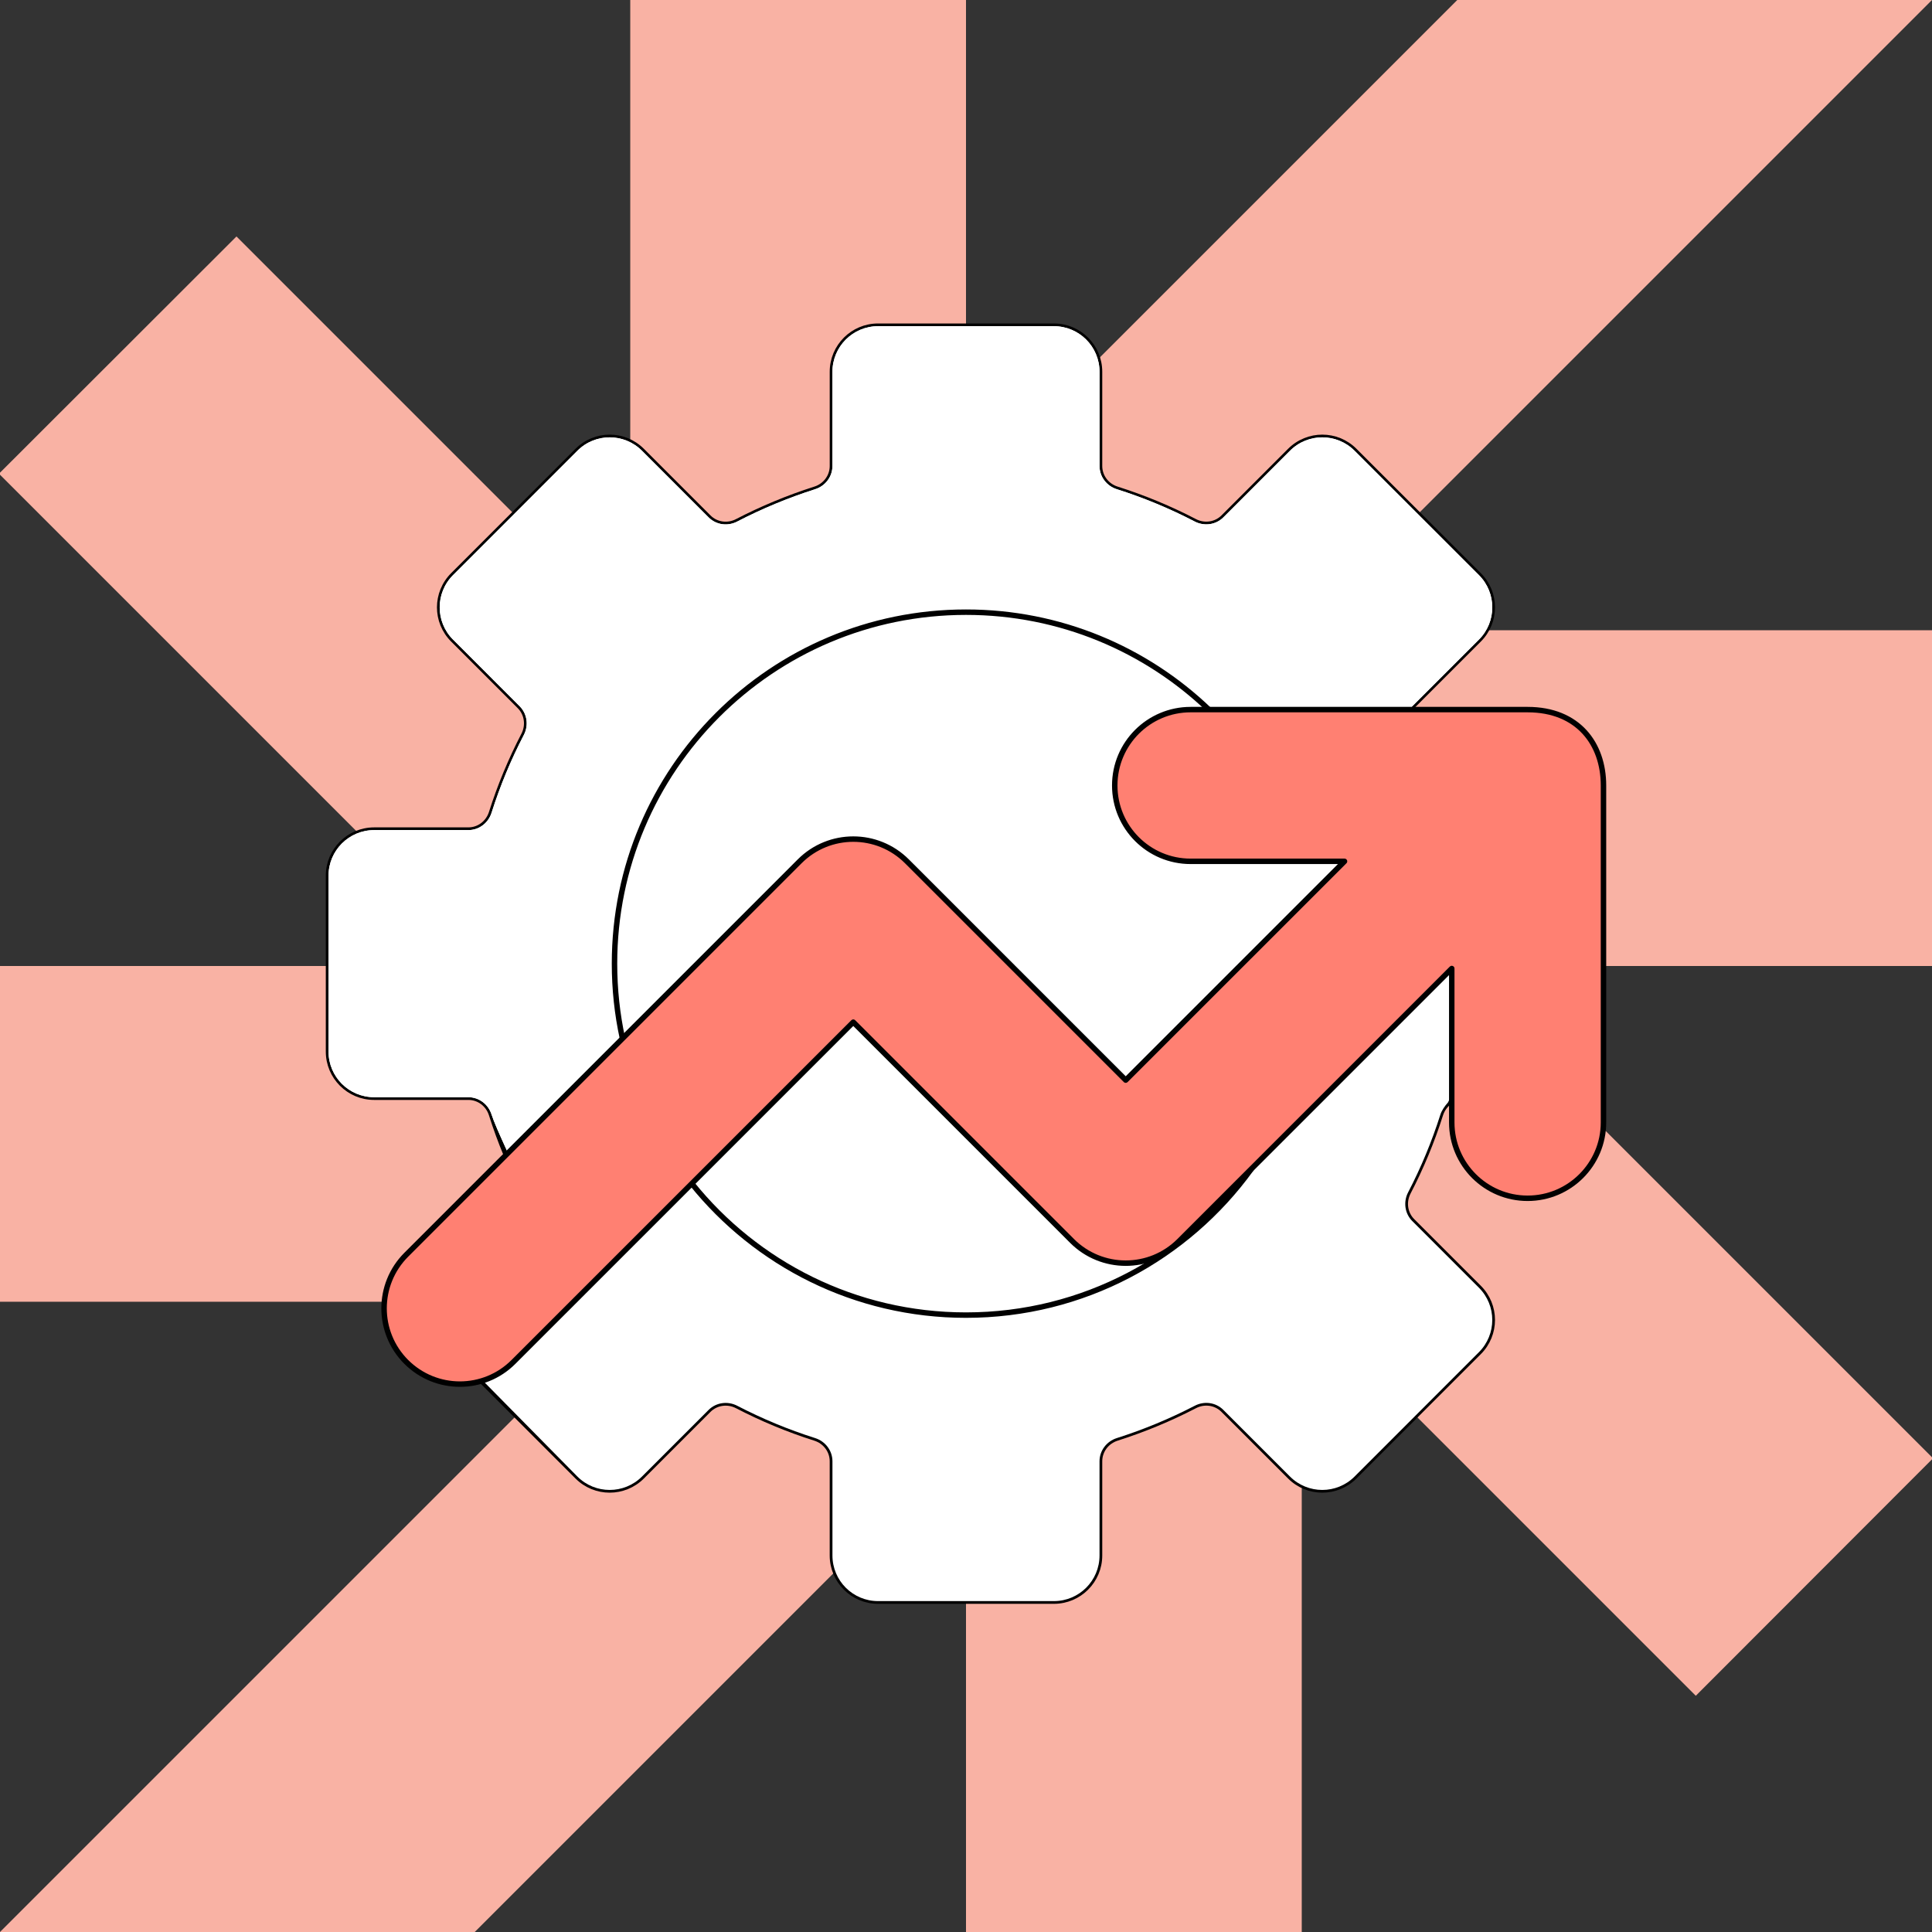
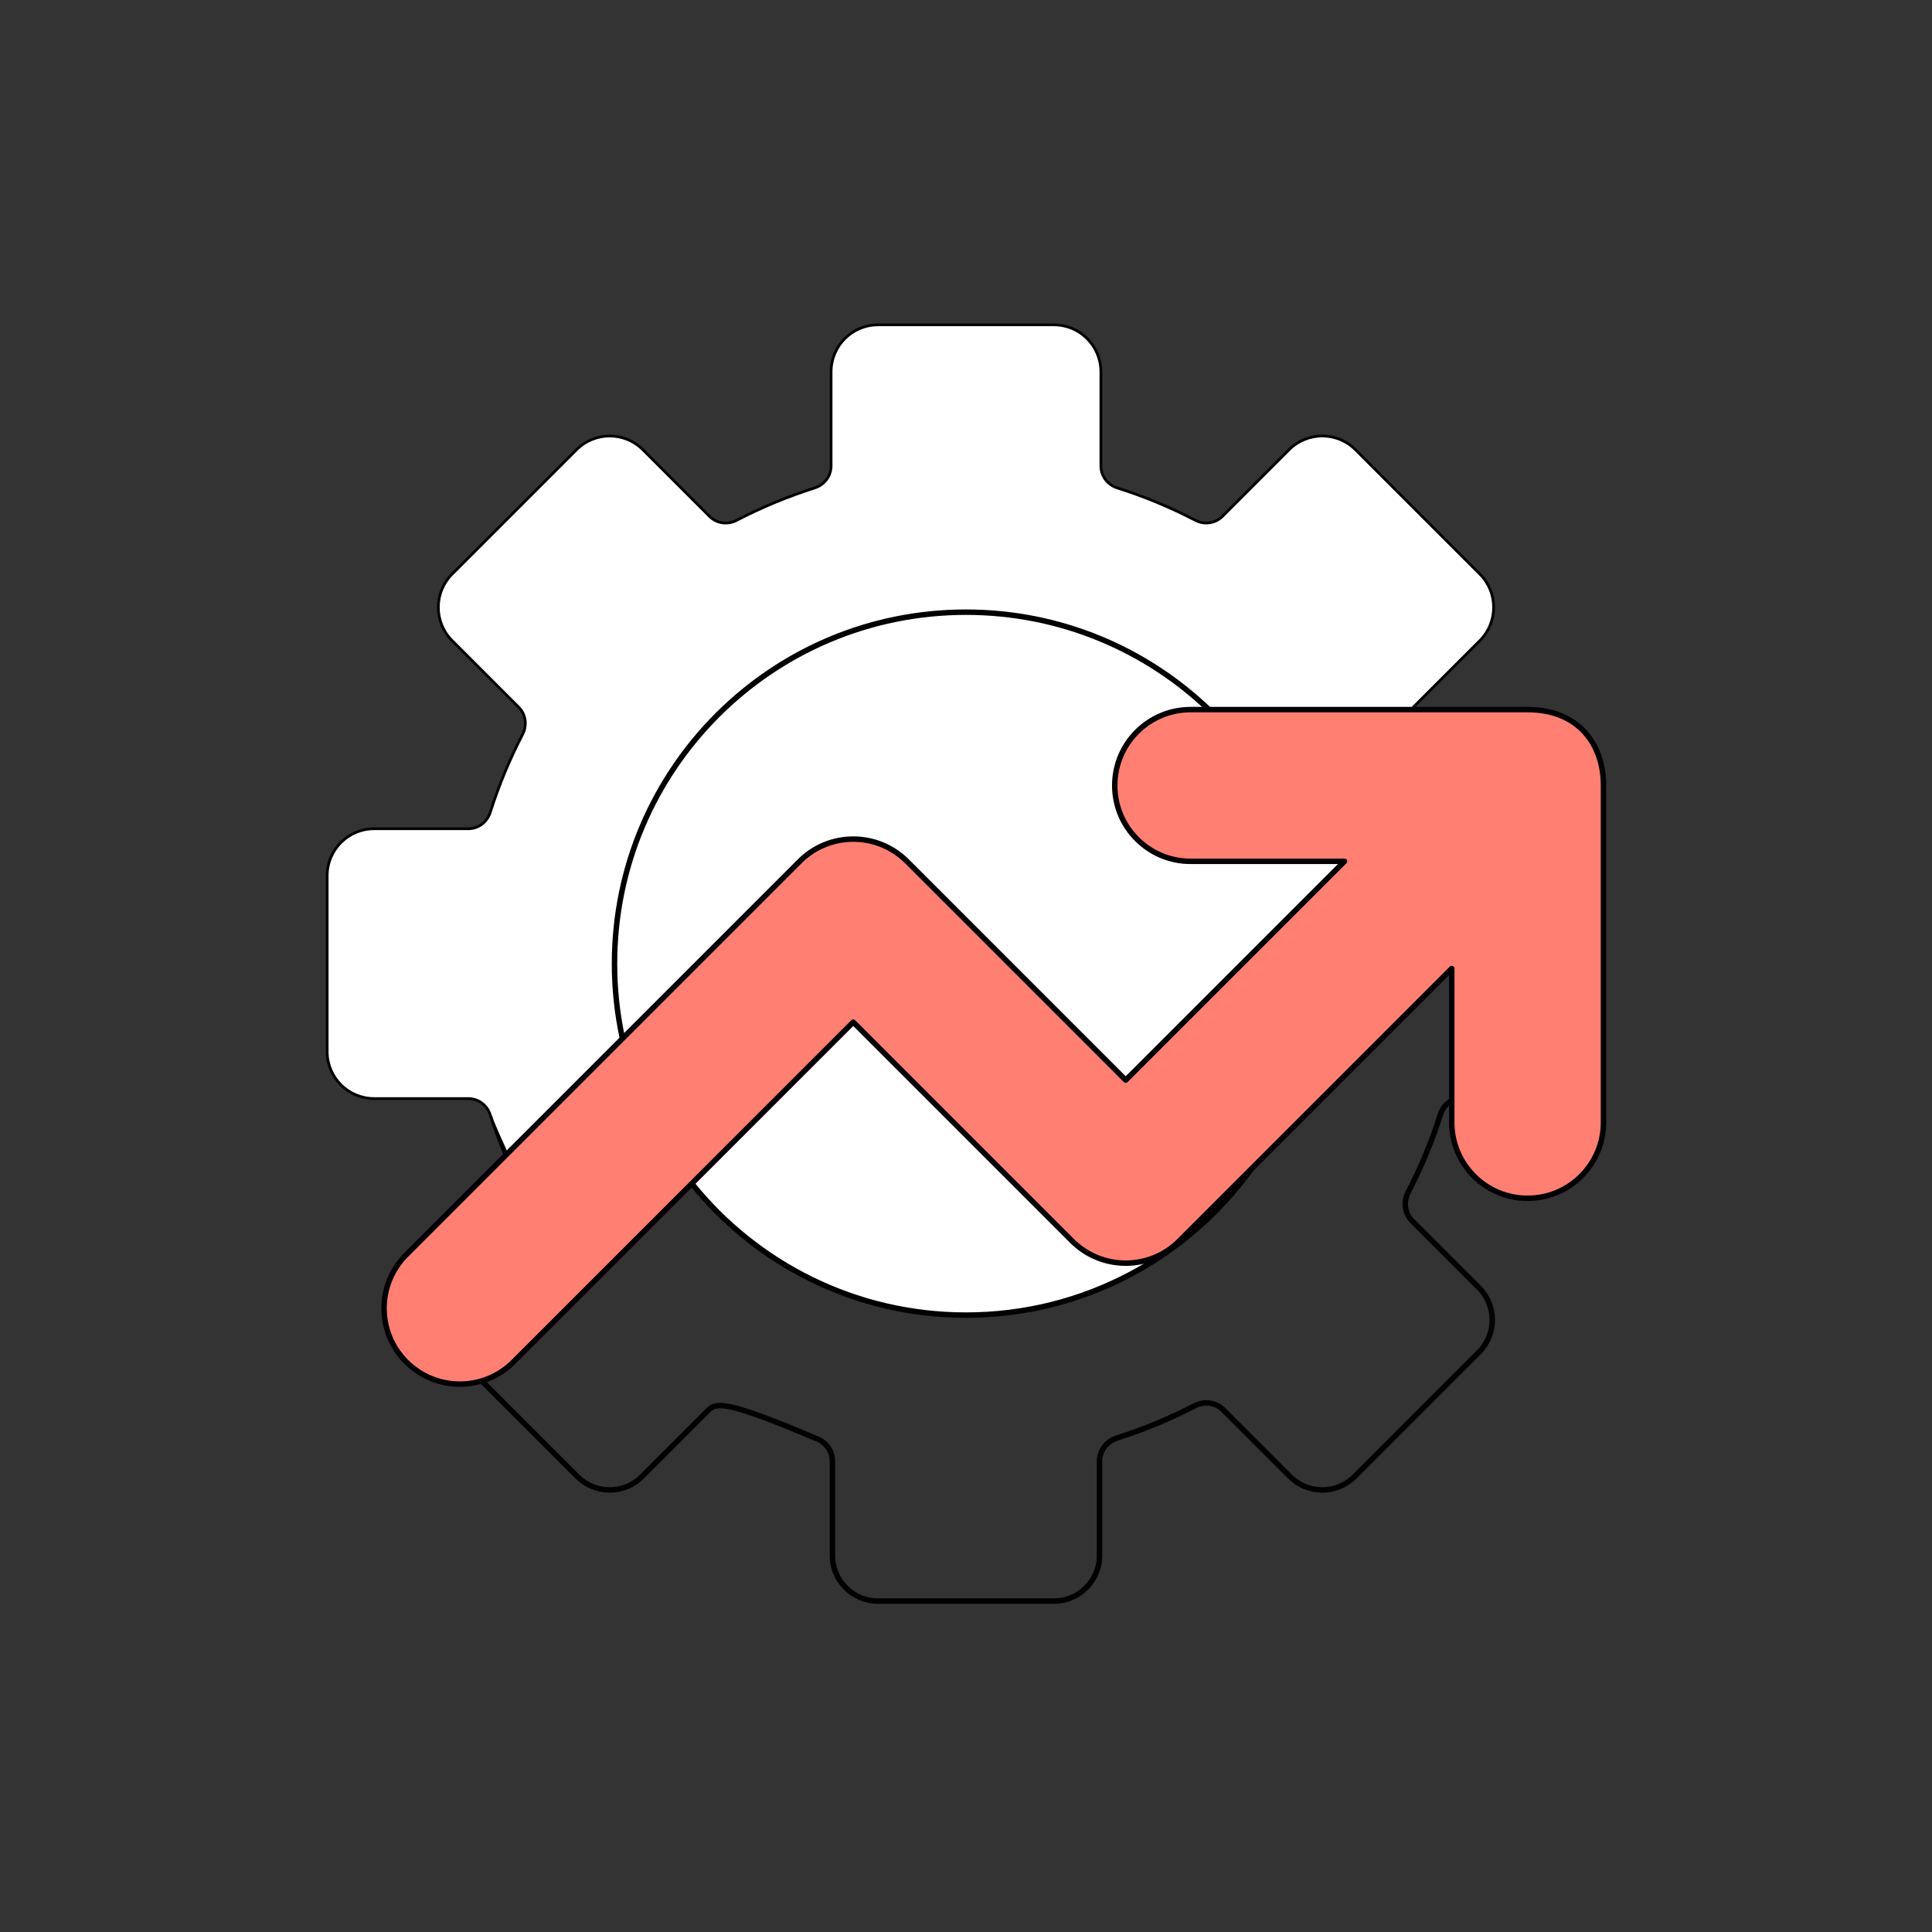
<svg xmlns="http://www.w3.org/2000/svg" width="124" height="124" viewBox="0 0 124 124" fill="none">
  <rect x="0" y="0" width="124" height="124" fill="#333333" stroke="none" />
  <g clip-path="url(#clip0_20_3196)">
-     <path d="M30.469 124L62 92.469V124H83.549V83.549L108.839 108.839L124 93.662V93.531L92.469 62H124V40.451H83.549L124 0H93.531L62 31.531V0H40.451V40.451L15.177 15.177L0 30.338V30.469L31.531 62H0V83.549H40.451L0 124H30.469Z" fill="#F9B2A4" />
    <path d="M32.491 74.109C32.141 73.269 31.826 72.407 31.549 71.531C31.342 70.876 30.747 70.421 30.06 70.421H24.015C22.396 70.421 21.086 69.111 21.086 67.492V56.206C21.086 54.588 22.396 53.278 24.015 53.278H30.06C30.747 53.278 31.342 52.822 31.549 52.167C32.099 50.434 32.796 48.759 33.623 47.169C33.938 46.559 33.84 45.817 33.356 45.33L29.08 41.053C27.934 39.908 27.934 38.055 29.08 36.909L37.059 28.93C38.204 27.784 40.057 27.784 41.203 28.93L45.48 33.207C45.967 33.694 46.709 33.792 47.319 33.473C48.913 32.646 50.583 31.953 52.317 31.399C52.972 31.193 53.428 30.597 53.428 29.91V23.865C53.428 22.246 54.738 20.936 56.356 20.936H67.642C69.26 20.936 70.57 22.246 70.57 23.865V29.91C70.57 30.597 71.026 31.193 71.681 31.399C73.415 31.949 75.089 32.646 76.68 33.473C77.289 33.788 78.031 33.69 78.518 33.207L82.795 28.93C83.941 27.784 85.794 27.784 86.939 28.93L94.919 36.909C96.064 38.055 96.064 39.908 94.919 41.053L90.642 45.33C90.575 45.397 90.516 45.47 90.463 45.544" stroke="black" stroke-width="0.35" stroke-linecap="round" stroke-linejoin="round" />
-     <path d="M93.177 70.624C92.838 70.816 92.575 71.139 92.449 71.531C91.899 73.265 91.202 74.939 90.375 76.529C90.06 77.139 90.158 77.882 90.641 78.368L94.918 82.645C96.064 83.791 96.064 85.644 94.918 86.789L86.939 94.769C85.793 95.914 83.94 95.914 82.795 94.769L78.518 90.492C78.031 90.005 77.288 89.907 76.679 90.226C75.085 91.052 73.414 91.746 71.68 92.299C71.025 92.506 70.57 93.101 70.57 93.788V99.834C70.57 101.452 69.26 102.762 67.642 102.762H56.356C54.737 102.762 53.427 101.452 53.427 99.834V93.788C53.427 93.101 52.972 92.506 52.317 92.299C50.583 91.749 48.909 91.052 47.318 90.226C46.709 89.91 45.966 90.008 45.479 90.492L41.202 94.769C40.057 95.914 38.204 95.914 37.059 94.769L30.918 88.628" stroke="black" stroke-width="0.35" stroke-linecap="round" stroke-linejoin="round" />
+     <path d="M93.177 70.624C92.838 70.816 92.575 71.139 92.449 71.531C91.899 73.265 91.202 74.939 90.375 76.529C90.06 77.139 90.158 77.882 90.641 78.368L94.918 82.645C96.064 83.791 96.064 85.644 94.918 86.789L86.939 94.769C85.793 95.914 83.94 95.914 82.795 94.769L78.518 90.492C78.031 90.005 77.288 89.907 76.679 90.226C75.085 91.052 73.414 91.746 71.68 92.299C71.025 92.506 70.57 93.101 70.57 93.788V99.834C70.57 101.452 69.26 102.762 67.642 102.762H56.356C54.737 102.762 53.427 101.452 53.427 99.834V93.788C53.427 93.101 52.972 92.506 52.317 92.299C46.709 89.91 45.966 90.008 45.479 90.492L41.202 94.769C40.057 95.914 38.204 95.914 37.059 94.769L30.918 88.628" stroke="black" stroke-width="0.35" stroke-linecap="round" stroke-linejoin="round" />
    <path d="M33.356 75.661C33.006 74.82 31.826 72.407 31.549 71.531C31.342 70.876 30.747 70.421 30.06 70.421H24.015C22.396 70.421 21.086 69.111 21.086 67.492V56.206C21.086 54.588 22.396 53.278 24.015 53.278H30.06C30.747 53.278 31.342 52.822 31.549 52.167C32.099 50.434 32.796 48.759 33.623 47.169C33.938 46.559 33.84 45.817 33.356 45.33L29.08 41.053C27.934 39.908 27.934 38.055 29.08 36.909L37.059 28.93C38.204 27.784 40.057 27.784 41.203 28.93L45.48 33.207C45.967 33.694 46.709 33.792 47.319 33.473C48.913 32.646 50.583 31.953 52.317 31.399C52.972 31.193 53.428 30.597 53.428 29.91V23.865C53.428 22.246 54.738 20.936 56.356 20.936H67.642C69.26 20.936 70.57 22.246 70.57 23.865V29.91C70.57 30.597 71.026 31.193 71.681 31.399C73.415 31.949 75.089 32.646 76.68 33.473C77.289 33.788 78.031 33.69 78.518 33.207L82.795 28.93C83.941 27.784 85.794 27.784 86.939 28.93L94.919 36.909C96.064 38.055 96.064 39.908 94.919 41.053L90.642 45.33C90.575 45.397 90.516 45.47 90.463 45.544" fill="white" />
-     <path d="M33.356 75.661C33.006 74.82 31.826 72.407 31.549 71.531C31.342 70.876 30.747 70.421 30.06 70.421H24.015C22.396 70.421 21.086 69.111 21.086 67.492V56.206C21.086 54.588 22.396 53.278 24.015 53.278H30.06C30.747 53.278 31.342 52.822 31.549 52.167C32.099 50.434 32.796 48.759 33.623 47.169C33.938 46.559 33.84 45.817 33.356 45.33L29.08 41.053C27.934 39.908 27.934 38.055 29.08 36.909L37.059 28.93C38.204 27.784 40.057 27.784 41.203 28.93L45.48 33.207C45.967 33.694 46.709 33.792 47.319 33.473C48.913 32.646 50.583 31.953 52.317 31.399C52.972 31.193 53.428 30.597 53.428 29.91V23.865C53.428 22.246 54.738 20.936 56.356 20.936H67.642C69.26 20.936 70.57 22.246 70.57 23.865V29.91C70.57 30.597 71.026 31.193 71.681 31.399C73.415 31.949 75.089 32.646 76.68 33.473C77.289 33.788 78.031 33.69 78.518 33.207L82.795 28.93C83.941 27.784 85.794 27.784 86.939 28.93L94.919 36.909C96.064 38.055 96.064 39.908 94.919 41.053L90.642 45.33C90.575 45.397 90.516 45.47 90.463 45.544L94.919 49.215L85.293 47.813C86.415 48.294 96.869 55.836 96.327 59.898C95.685 64.71 93.01 70.676 92.936 70.757C92.72 70.994 92.526 71.29 92.449 71.531C91.899 73.265 91.202 74.939 90.375 76.53C90.06 77.139 90.158 77.882 90.641 78.369L94.918 82.645C96.064 83.791 96.064 85.644 94.918 86.789L86.939 94.769C85.794 95.914 83.941 95.914 82.795 94.769L78.518 90.492C78.031 90.005 77.289 89.907 76.679 90.226C75.085 91.052 73.415 91.746 71.681 92.299C71.026 92.506 70.57 93.102 70.57 93.788V99.834C70.57 101.452 69.26 102.762 67.642 102.762H56.356C54.737 102.762 53.428 101.452 53.428 99.834V93.788C53.428 93.102 52.972 92.506 52.317 92.299C50.583 91.749 48.909 91.052 47.319 90.226C46.709 89.91 45.966 90.008 45.48 90.492L41.203 94.769C40.057 95.914 38.204 95.914 37.059 94.769L30.824 88.446L32.225 78.369L33.356 75.661Z" fill="white" />
    <path d="M44.403 75.966C48.537 81.111 54.884 84.407 61.998 84.407C69.529 84.407 76.198 80.715 80.297 75.044L85.642 60.073L88.795 53.243L79.687 46.763L77.586 45.54C73.536 41.669 68.044 39.291 61.998 39.291C49.538 39.291 39.44 49.39 39.44 61.849C39.44 63.495 39.615 65.103 39.951 66.648L44.403 75.966Z" fill="white" stroke="black" stroke-width="0.35" stroke-linecap="round" stroke-linejoin="round" />
    <path d="M26.074 87.409C27.976 89.311 31.058 89.311 32.957 87.409L54.765 65.604L68.808 79.647C70.71 81.546 73.789 81.549 75.691 79.647L93.177 62.161V72.039C93.177 74.729 95.356 76.908 98.046 76.908C100.733 76.908 102.915 74.729 102.915 72.039V50.413C102.915 47.736 101.279 45.544 98.046 45.544H76.416C73.73 45.544 71.547 47.722 71.547 50.413C71.547 53.103 73.726 55.282 76.416 55.282H86.294L72.251 69.324L58.209 55.282C56.306 53.38 53.224 53.38 51.325 55.282L26.077 80.53C24.175 82.432 24.175 85.514 26.077 87.413L26.074 87.409Z" fill="#FF8072" stroke="black" stroke-width="0.35" stroke-linecap="round" stroke-linejoin="round" />
  </g>
  <defs>
    <clipPath id="clip0_20_3196">
      <rect width="124" height="124" fill="white" />
    </clipPath>
  </defs>
</svg>